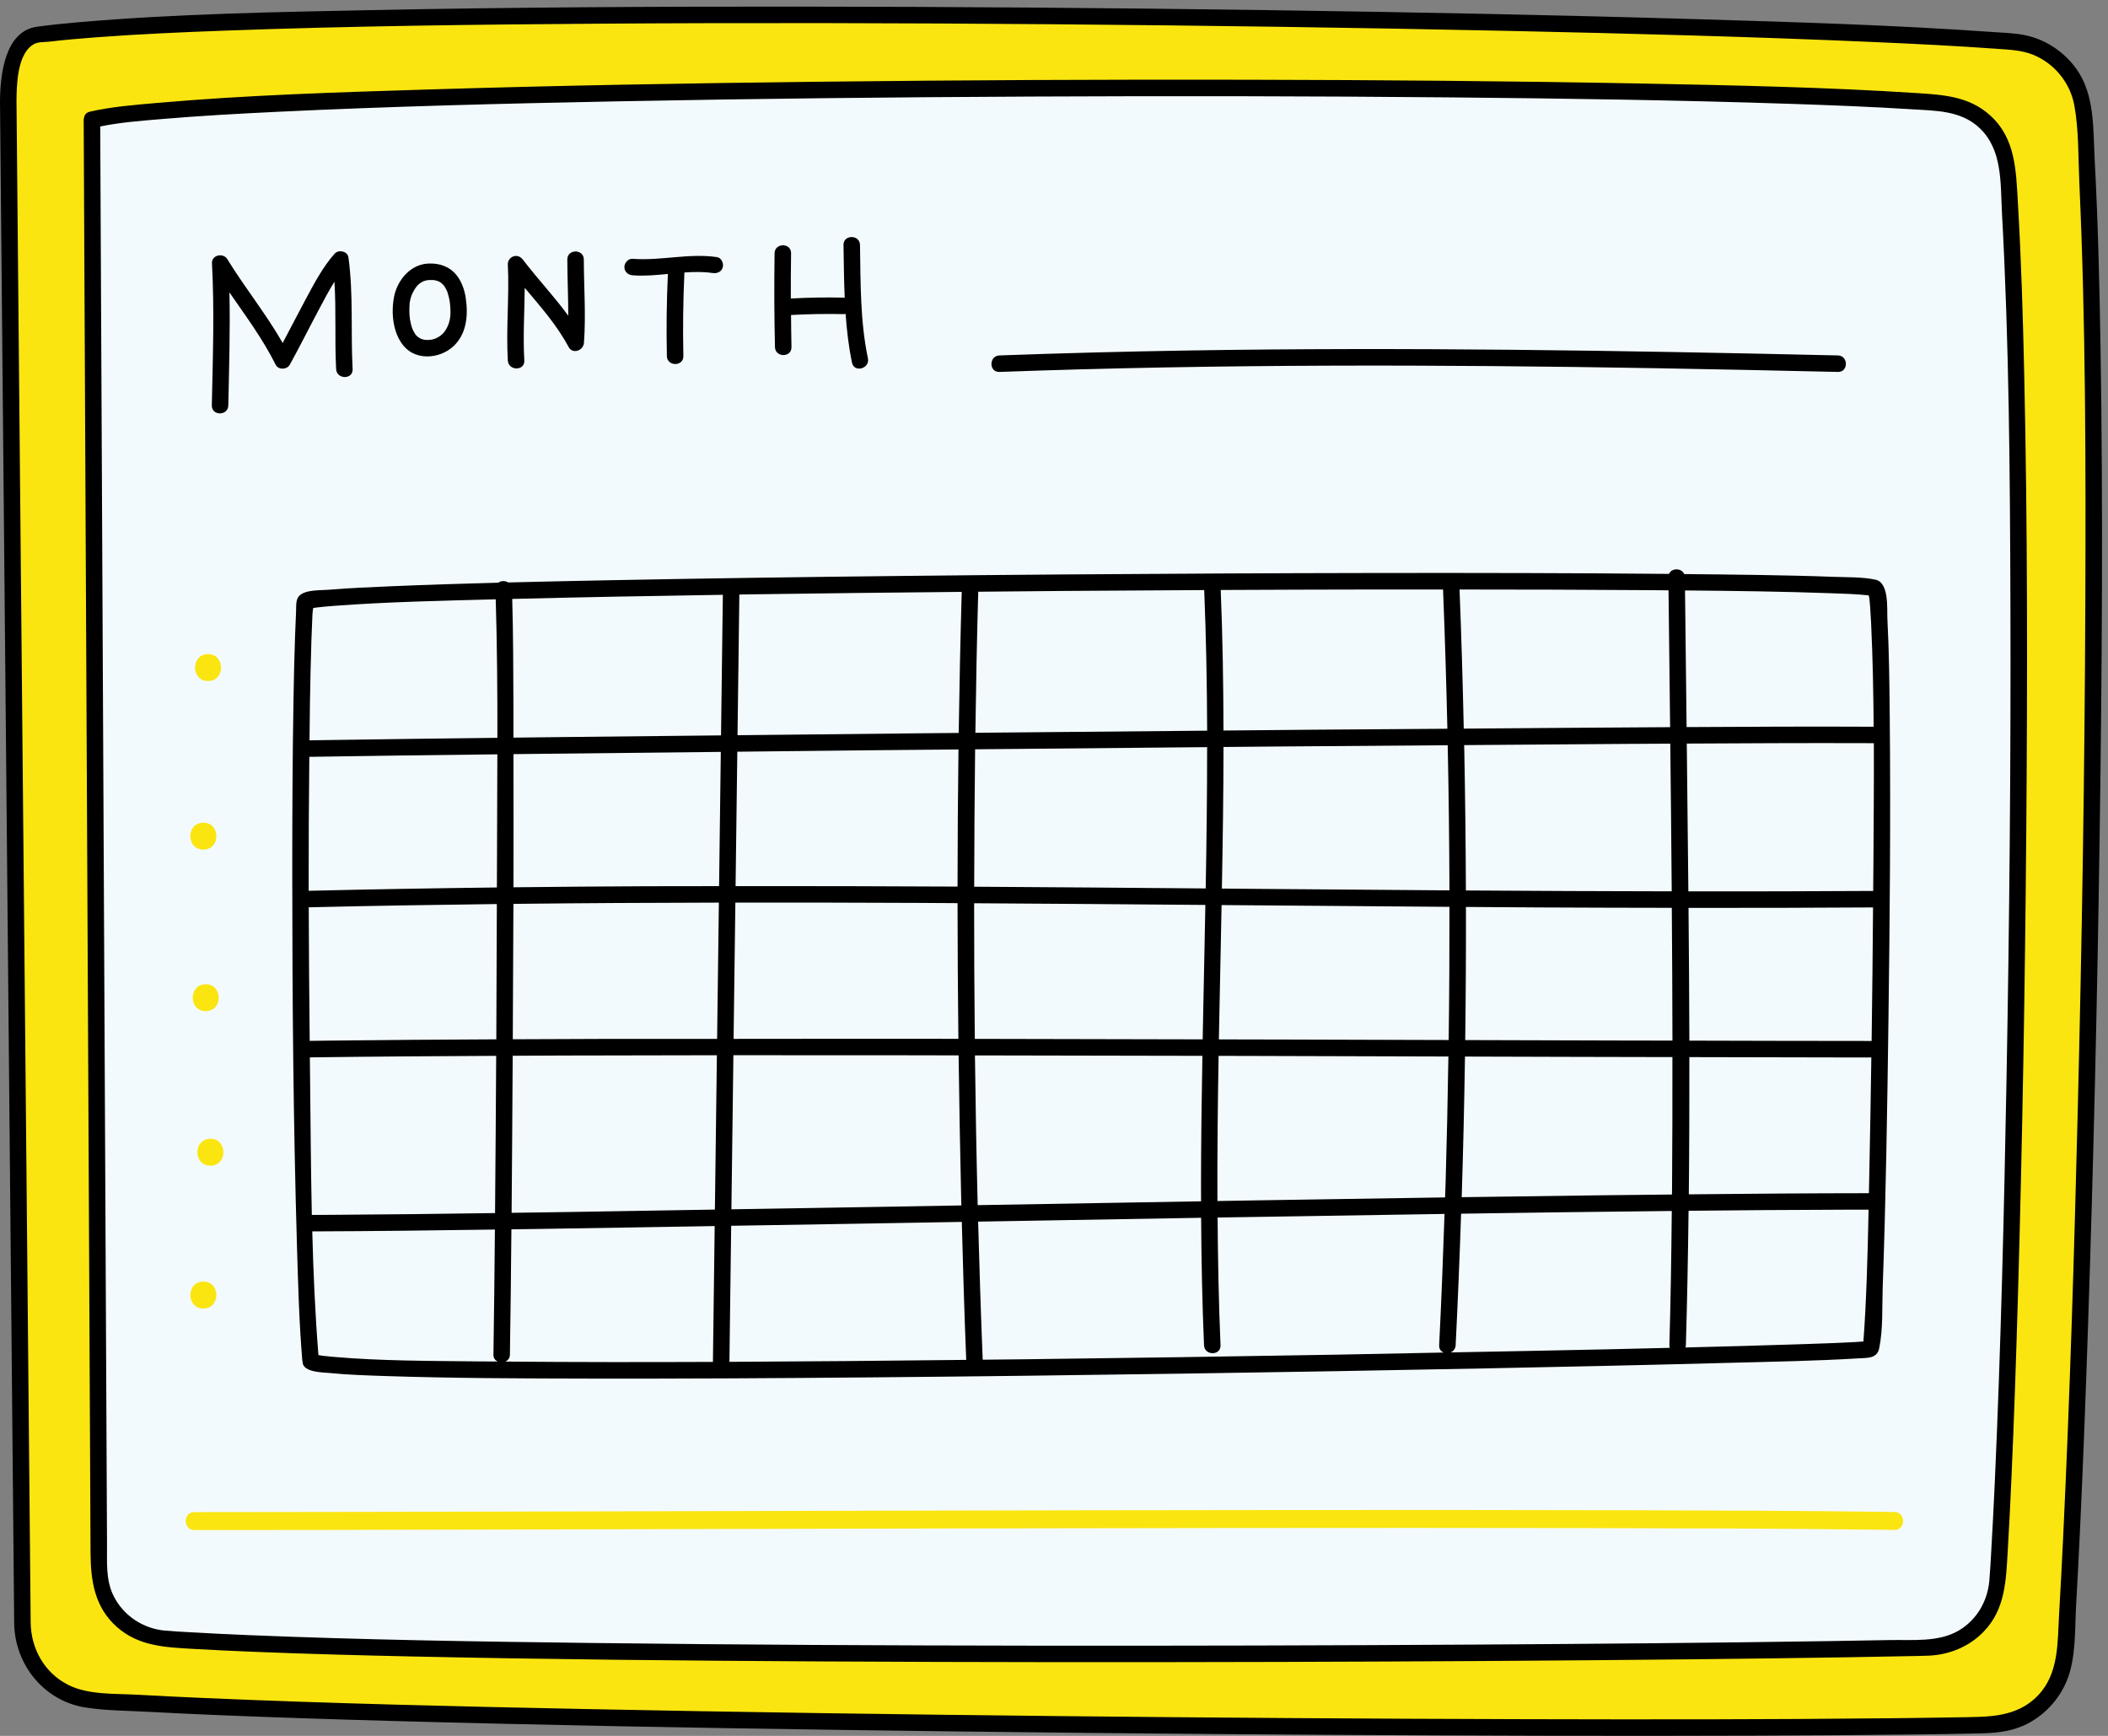
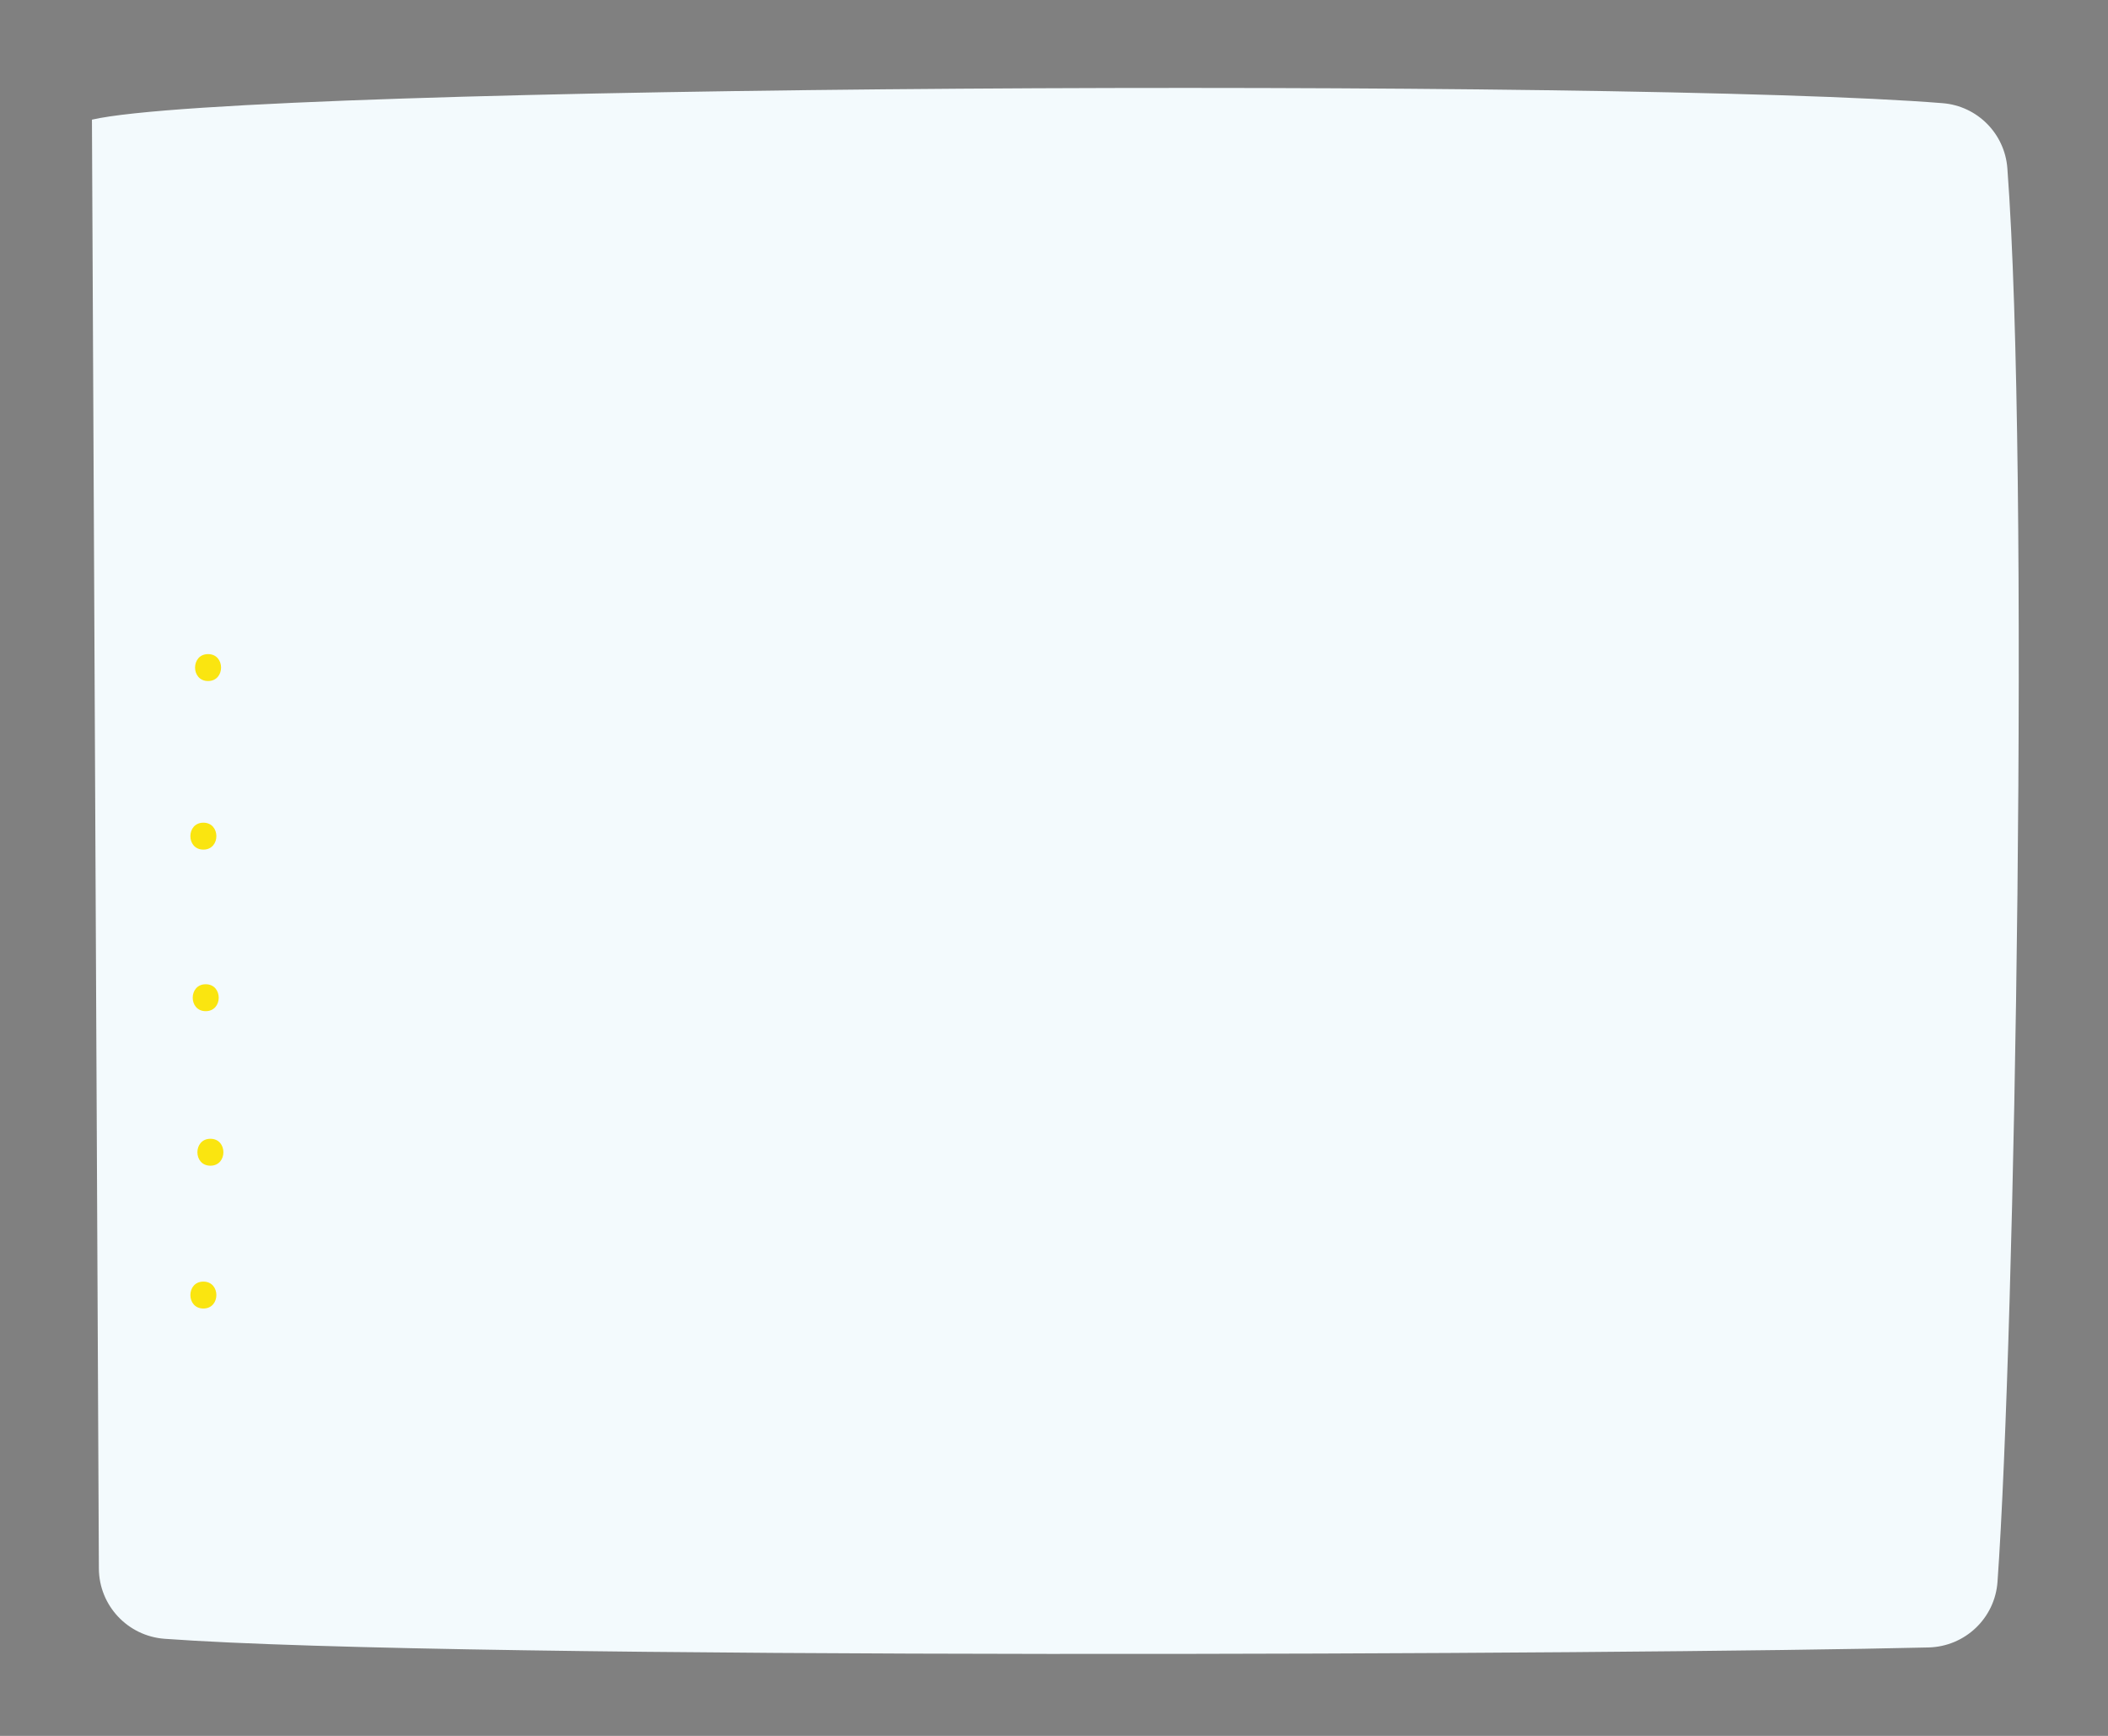
<svg xmlns="http://www.w3.org/2000/svg" fill="#000000" height="210.5" preserveAspectRatio="xMidYMid meet" version="1" viewBox="0.0 -0.8 255.6 210.5" width="255.6" zoomAndPan="magnify">
  <rect x="0.0" y="-0.8" width="255.6" height="210.5" fill="#808080" stroke="none" />
  <g id="change1_1">
-     <path d="M4.136,3.493C33.074-0.79,205.002,1.098,244.162,4.272c4.525,0.367,8.118,3.956,8.458,8.483 c2.941,39.121,0.043,154.558-2.263,187.006c-0.339,4.767-4.241,8.485-9.018,8.602 c-38.156,0.938-191.457-0.166-230.042-2.999c-4.823-0.354-8.553-4.366-8.576-9.202L1,11.443 C1,6.19,2.797,3.691,4.136,3.493z M4.136,3.493C33.074-0.79,205.002,1.098,244.162,4.272 c4.525,0.367,8.118,3.956,8.458,8.483c2.941,39.121,0.043,154.558-2.263,187.006 c-0.339,4.767-4.241,8.485-9.018,8.602c-38.156,0.938-191.457-0.166-230.042-2.999 c-4.823-0.354-8.553-4.366-8.576-9.202L1,11.443C1,6.19,2.797,3.691,4.136,3.493z" fill="#fae510" />
-   </g>
+     </g>
  <g id="change2_1">
    <path d="M11.148,13.71c18.665-4.315,186.977-5.03,224.408-1.998c4.2,0.34,7.526,3.689,7.841,7.891 c2.72,36.26,0.941,141.379-1.194,171.41c-0.314,4.414-3.934,7.852-8.358,7.961 c-35.333,0.868-178.094,1.572-213.88-1.049c-4.479-0.328-7.955-4.033-7.976-8.524L11.148,13.71 M11.148,13.71 c18.665-4.315,186.977-5.03,224.408-1.998c4.2,0.34,7.526,3.689,7.841,7.891 c2.72,36.26,0.941,141.379-1.194,171.41c-0.314,4.414-3.934,7.852-8.358,7.961 c-35.333,0.868-178.094,1.572-213.88-1.049c-4.479-0.328-7.955-4.033-7.976-8.524L11.148,13.71" fill="#f3fafd" />
  </g>
  <g id="change1_2">
    <path d="M25.228,81.784c-2.104,0-2.101-3.265,0-3.265C27.332,78.519,27.329,81.784,25.228,81.784 L25.228,81.784z M24.66,102.226c2.101,0,2.104-3.265,0-3.265C22.559,98.961,22.556,102.226,24.66,102.226 L24.66,102.226z M24.944,121.817c2.101,0,2.104-3.265,0-3.265C22.843,118.552,22.84,121.817,24.944,121.817 L24.944,121.817z M25.512,140.556c2.101,0,2.104-3.265,0-3.265C23.411,137.291,23.407,140.556,25.512,140.556 L25.512,140.556z M24.66,157.875c2.101,0,2.104-3.265,0-3.265C22.559,154.61,22.556,157.875,24.66,157.875 L24.66,157.875z" fill="#fae510" />
  </g>
  <g id="change3_1">
-     <path d="M23.572,184.738c-1.403,0-1.401-2.177,0-2.177c1.122,0,2.244-0,3.365-0.001 c11.814-0.006,23.628-0.035,35.442-0.063c15.089-0.036,30.178-0.075,45.267-0.108 c15.941-0.035,31.881-0.065,47.822-0.078c14.369-0.011,28.738-0.012,43.107,0.028 c10.374,0.029,20.75,0.061,31.124,0.208c1.402,0.02,1.401,2.197,0,2.177c-0.992-0.014-1.983-0.027-2.975-0.038 c-11.003-0.128-22.008-0.159-33.012-0.182c-14.697-0.031-29.394-0.026-44.091-0.011 c-15.967,0.017-31.933,0.049-47.9,0.086c-14.813,0.034-29.626,0.073-44.439,0.106 C46.045,184.711,34.808,184.738,23.572,184.738L23.572,184.738z M23.572,184.738c-1.403,0-1.401-2.177,0-2.177 c1.122,0,2.244-0,3.365-0.001c11.814-0.006,23.628-0.035,35.442-0.063c15.089-0.036,30.178-0.075,45.267-0.108 c15.941-0.035,31.881-0.065,47.822-0.078c14.369-0.011,28.738-0.012,43.107,0.028 c10.374,0.029,20.75,0.061,31.124,0.208c1.402,0.02,1.401,2.197,0,2.177c-0.992-0.014-1.983-0.027-2.975-0.038 c-11.003-0.128-22.008-0.159-33.012-0.182c-14.697-0.031-29.394-0.026-44.091-0.011 c-15.967,0.017-31.933,0.049-47.9,0.086c-14.813,0.034-29.626,0.073-44.439,0.106 C46.045,184.711,34.808,184.738,23.572,184.738L23.572,184.738z" fill="#fae510" />
-   </g>
+     </g>
  <g id="change4_1">
-     <path d="M228.853,74.317c-0.068-1.292,0.242-4.465-1.454-4.825c-1.604-0.34-3.369-0.279-4.997-0.342 c-3.037-0.116-6.075-0.177-9.114-0.229c-3.026-0.052-6.052-0.076-9.078-0.107c-0.319-0.757-1.521-0.768-1.838-0.022 c-5.79-0.053-11.581-0.087-17.371-0.102c-12.237-0.031-24.473-0.007-36.71,0.05 c-13.049,0.06-26.097,0.16-39.145,0.302c-11.865,0.129-23.729,0.291-35.592,0.525 c-3.977,0.079-7.955,0.162-11.932,0.262c-0.366-0.227-0.862-0.221-1.196,0.029 c-4.309,0.113-8.617,0.249-12.923,0.429c-2.538,0.106-5.079,0.217-7.612,0.427c-0.982,0.082-2.835-0.042-3.603,0.737 c-0.47,0.477-0.356,1.308-0.388,1.924c-0.051,0.992-0.09,1.984-0.124,2.976c-0.091,2.621-0.147,5.243-0.191,7.865 c-0.118,6.973-0.149,13.947-0.147,20.921c0.003,15.043,0.126,30.093,0.57,45.13 c0.137,4.642,0.263,9.296,0.649,13.925c0.005,0.056,0.031,0.096,0.043,0.147c0.001,0.041-0.013,0.076-0.007,0.119 c0.162,1.161,2.417,1.154,3.207,1.232c2.261,0.222,4.539,0.296,6.809,0.371c8.19,0.271,16.389,0.295,24.582,0.311 c11.412,0.022,22.824-0.046,34.235-0.147c12.746-0.112,25.491-0.271,38.236-0.461 c12.176-0.181,24.352-0.391,36.527-0.633c9.729-0.194,19.457-0.404,29.183-0.665 c5.306-0.143,10.626-0.228,15.925-0.551c1.036-0.063,2.201,0.04,2.46-1.216c0.486-2.357,0.339-4.977,0.425-7.367 c0.388-10.849,0.555-21.708,0.7-32.562c0.162-12.149,0.271-24.303,0.156-36.454 C229.1,82.317,229.063,78.312,228.853,74.317z M69.351,146.165c-2.439,0.037-4.878,0.07-7.318,0.105 c0.054-6.23,0.094-12.46,0.131-18.689c0.001-0.119,0.001-0.238,0.002-0.356c1.99-0.008,3.979-0.022,5.969-0.028 c6.263-0.021,12.527-0.031,18.79-0.036c-0.081,6.238-0.161,12.477-0.242,18.715 C80.906,145.972,75.129,146.077,69.351,146.165z M106.26,90.173c3.319-0.033,6.639-0.06,9.958-0.093 c-0.072,5.543-0.11,11.087-0.114,16.631c-8.971-0.05-17.943-0.066-26.914-0.059 c0.07-5.433,0.141-10.866,0.211-16.298C95.021,90.295,100.641,90.23,106.26,90.173z M146.367,89.8 c0.001,5.711-0.069,11.423-0.173,17.135c-9.357-0.079-18.714-0.154-28.071-0.209 c0.011-5.556,0.047-11.111,0.112-16.664C127.613,89.971,136.99,89.883,146.367,89.8z M153.758,89.732 c7.26-0.062,14.52-0.108,21.78-0.163c0.121,5.865,0.192,11.732,0.211,17.599 c-7.359-0.051-14.718-0.109-22.077-0.171c-1.839-0.015-3.677-0.03-5.516-0.046 c0.107-5.724,0.191-11.447,0.197-17.17C150.156,89.766,151.957,89.747,153.758,89.732z M227.157,103.98 c-0.005,1.086-0.023,2.171-0.029,3.257c-7.47,0.05-14.939,0.06-22.409,0.052 c-0.058-5.975-0.127-11.949-0.193-17.921c7.141-0.04,14.282-0.073,21.423-0.052 c0.42,0.001,0.84,0.004,1.26,0.006C227.228,94.21,227.182,99.1,227.157,103.98z M226.939,125.43 c-7.367-0.001-14.734-0.021-22.1-0.04c-0.014-5.366-0.053-10.732-0.102-16.098 c7.458,0.008,14.916-0.005,22.374-0.055C227.07,114.634,227.017,120.032,226.939,125.43z M62.252,108.807 c8.304-0.092,16.608-0.142,24.913-0.154c-0.071,5.508-0.142,11.016-0.214,16.525 c-4.74,0.004-9.48-0.007-14.219,0.005c-3.519,0.009-7.037,0.026-10.556,0.041 C62.207,119.752,62.234,114.279,62.252,108.807z M60.179,125.232c-6.778,0.032-13.556,0.075-20.333,0.156 c-0.765,0.009-1.53,0.019-2.294,0.03c-0.06-5.398-0.101-10.796-0.116-16.195 c7.602-0.184,15.204-0.304,22.807-0.396C60.227,114.295,60.21,119.764,60.179,125.232z M89.165,108.648 c7.413-0.005,14.825,0.006,22.237,0.041c1.568,0.007,3.136,0.021,4.703,0.029 c0.004,5.486,0.038,10.971,0.102,16.456c-0.942-0.001-1.885-0.005-2.827-0.006 c-8.143-0.01-16.287,0.004-24.43,0.009C89.022,119.667,89.093,114.157,89.165,108.648z M118.116,108.73 c9.346,0.055,18.692,0.126,28.038,0.205c-0.105,5.434-0.225,10.868-0.327,16.301 c-9.21-0.023-18.42-0.045-27.63-0.059C118.142,119.695,118.112,114.213,118.116,108.73z M148.12,108.951 c9.21,0.078,18.42,0.151,27.63,0.215c0.008,5.383-0.021,10.767-0.095,16.149 c-6.5-0.019-12.999-0.038-19.499-0.057c-2.788-0.008-5.577-0.011-8.365-0.018 C147.891,119.811,148.013,114.381,148.12,108.951z M177.75,109.179c2.958,0.02,5.917,0.043,8.875,0.059 c5.362,0.028,10.724,0.039,16.086,0.048c0.039,5.367,0.071,10.734,0.078,16.1 c-2.237-0.006-4.474-0.006-6.711-0.012c-6.139-0.017-12.279-0.035-18.418-0.053 C177.731,119.94,177.761,114.56,177.75,109.179z M202.7,107.285c-8.319-0.013-16.638-0.049-24.957-0.105 c-0.022-5.653-0.085-11.306-0.194-16.957c-0.004-0.223-0.012-0.446-0.016-0.669 c6.434-0.048,12.867-0.105,19.3-0.144c1.898-0.011,3.795-0.02,5.693-0.031 C202.593,95.348,202.653,101.316,202.7,107.285z M87.199,105.967c-0.003,0.229-0.006,0.459-0.009,0.688 c-2.92,0.004-5.84-0.002-8.761,0.011c-5.39,0.024-10.779,0.069-16.169,0.129 c0.015-5.382,0.007-10.765-0.003-16.147c0.657-0.008,1.314-0.016,1.971-0.023c7.724-0.09,15.448-0.167,23.173-0.249 C87.334,95.573,87.267,100.77,87.199,105.967z M60.267,102.248c-0.003,1.523-0.013,3.046-0.017,4.569 c-7.609,0.091-15.217,0.22-22.824,0.404c-0.009-5.415,0.022-10.831,0.08-16.245 c7.599-0.127,15.199-0.216,22.799-0.304C60.294,94.532,60.274,98.392,60.267,102.248z M37.584,128.667 c-0.005-0.415-0.008-0.831-0.013-1.246c7.53-0.101,15.062-0.151,22.593-0.186 c-0.037,6.229-0.079,12.458-0.134,18.687c-0.001,0.126-0.003,0.252-0.004,0.378 c-6.657,0.095-13.314,0.179-19.971,0.216c-0.749,0.004-1.498,0.007-2.246,0.009 C37.68,140.566,37.657,134.603,37.584,128.667z M88.898,129.288c0.009-0.71,0.018-1.42,0.028-2.129 c6.401-0.004,12.803-0.002,19.204,0.004c2.701,0.002,5.402,0.012,8.103,0.016c0.076,5.848,0.181,11.695,0.317,17.541 c0.005,0.218,0.013,0.437,0.018,0.655c-2.546,0.044-5.092,0.087-7.638,0.131 c-6.748,0.117-13.497,0.224-20.245,0.338C88.755,140.324,88.826,134.806,88.898,129.288z M118.214,127.181 c9.193,0.013,18.387,0.03,27.58,0.053c-0.091,5.143-0.163,10.285-0.168,15.426 c-0.001,0.738,0.005,1.476,0.007,2.214c-9.029,0.152-18.058,0.307-27.086,0.465 C118.395,139.288,118.285,133.235,118.214,127.181z M147.758,127.238c1.05,0.003,2.101,0.003,3.151,0.006 c8.237,0.022,16.474,0.047,24.712,0.071c-0.079,5.047-0.185,10.093-0.333,15.138 c-0.019,0.649-0.047,1.298-0.067,1.948c-7.486,0.111-14.971,0.228-22.456,0.351 c-1.717,0.028-3.433,0.06-5.15,0.088C147.592,138.974,147.657,133.106,147.758,127.238z M177.632,127.321 c4.621,0.014,9.242,0.027,13.863,0.04c3.763,0.011,7.526,0.014,11.289,0.024c0.003,5.305-0.003,10.61-0.044,15.915 c-0.002,0.25-0.007,0.5-0.009,0.75c-2.859,0.031-5.718,0.057-8.578,0.092c-5.639,0.069-11.278,0.15-16.918,0.232 C177.417,138.691,177.546,133.006,177.632,127.321z M204.838,127.389c6.471,0.016,12.941,0.036,19.411,0.041 c0.885,0.001,1.77,0.001,2.655,0.001c-0.07,4.548-0.139,9.097-0.236,13.645 c-0.02,0.926-0.039,1.867-0.058,2.814c-7.279,0.005-14.559,0.063-21.838,0.138 C204.831,138.482,204.846,132.935,204.838,127.389z M227.013,71.444c0.005,0.004-0.001,0.001-0.014-0.007 C227.003,71.44,227.009,71.44,227.013,71.444z M221.934,71.134c1.547,0.056,3.107,0.096,4.649,0.262 c0.026,0.09,0.047,0.167,0.06,0.226c0.013,0.111,0.044,0.356,0.051,0.425c0.027,0.265,0.048,0.531,0.068,0.797 c0.048,0.639,0.083,1.28,0.114,1.92c0.2,4.181,0.277,8.37,0.31,12.561c-7.56-0.039-15.121,0-22.682,0.043 c-0.061-5.523-0.127-11.046-0.191-16.569C210.187,70.85,216.063,70.922,221.934,71.134z M200.013,70.765 c0.766,0.006,1.532,0.013,2.299,0.019c0.064,5.532,0.131,11.063,0.194,16.595c-0.39,0.002-0.78,0.004-1.17,0.006 c-7.951,0.044-15.902,0.111-23.852,0.171c-0.124-5.625-0.287-11.249-0.511-16.87 C184.653,70.688,192.333,70.705,200.013,70.765z M167.085,70.683c2.63-0.004,5.259,0.002,7.888,0.002 c0.224,5.626,0.397,11.255,0.524,16.885c-5.398,0.041-10.796,0.071-16.194,0.116 c-3.651,0.03-7.303,0.068-10.954,0.1c-0.011-5.683-0.102-11.365-0.334-17.043 C154.372,70.712,160.728,70.692,167.085,70.683z M146.013,70.754c0.232,5.682,0.338,11.365,0.357,17.049 c-9.368,0.082-18.735,0.166-28.103,0.256c0.076-5.702,0.185-11.405,0.347-17.105 c3.473-0.032,6.946-0.069,10.419-0.095C134.693,70.816,140.353,70.782,146.013,70.754z M116.612,70.972 c-0.163,5.7-0.283,11.402-0.367,17.105c-1.48,0.014-2.96,0.026-4.44,0.041 c-7.46,0.073-14.919,0.158-22.378,0.236c0.074-5.686,0.147-11.373,0.221-17.059 c0.567-0.008,1.134-0.02,1.7-0.028C99.769,71.145,108.191,71.053,116.612,70.972z M87.647,71.328 c-0.073,5.683-0.147,11.365-0.221,17.047c-6.232,0.066-12.464,0.126-18.696,0.197 c-2.158,0.025-4.316,0.051-6.474,0.076c-0.003-1.187,0.004-2.374-0.001-3.561c-0.018-4.418-0.02-8.841-0.146-13.258 C70.621,71.614,79.134,71.458,87.647,71.328z M40.511,72.667c6.479-0.488,12.992-0.616,19.485-0.789 c0.037-0.001,0.074-0.002,0.111-0.003c0.171,5.594,0.21,11.195,0.202,16.796c-6.898,0.081-13.796,0.165-20.693,0.271 c-0.696,0.011-1.392,0.022-2.088,0.033c0.018-1.47,0.026-2.939,0.051-4.409c0.043-2.622,0.098-5.243,0.185-7.863 c0.034-1.015,0.073-2.03,0.122-3.045c0.009-0.192,0.061-0.467,0.085-0.726c0.142-0.023,0.28-0.045,0.302-0.051 C39.017,72.788,39.764,72.723,40.511,72.667z M37.535,73.016c0.001-0,0.002-0,0.003-0.001 C37.535,73.018,37.537,73.015,37.535,73.016z M37.51,73.027C37.45,73.084,37.428,73.065,37.51,73.027 L37.51,73.027z M40.308,163.727c-0.359-0.031-0.717-0.068-1.075-0.11c-0.064-0.007-0.096-0.011-0.116-0.012 c-0.019-0.004-0.047-0.009-0.087-0.015c-0.118-0.02-0.236-0.036-0.353-0.06c-0.021-0.004-0.046-0.014-0.068-0.02 c-0.398-4.979-0.616-9.98-0.746-14.988c7.382-0.023,14.764-0.118,22.145-0.224 c-0.046,5.055-0.096,10.11-0.178,15.164c-0.007,0.425,0.214,0.696,0.504,0.84 c-0.77-0.007-1.54-0.005-2.309-0.014C52.13,164.221,46.185,164.243,40.308,163.727z M61.287,164.309 c0.299-0.143,0.534-0.416,0.541-0.846c0.082-5.064,0.134-10.128,0.181-15.192c1.046-0.015,2.093-0.028,3.14-0.043 c7.17-0.106,14.339-0.233,21.508-0.353c-0.071,5.491-0.142,10.982-0.213,16.474 C78.059,164.384,69.673,164.383,61.287,164.309z M88.444,164.341c0.071-5.5,0.142-11,0.213-16.5 c4.998-0.084,9.996-0.16,14.994-0.246c4.323-0.075,8.646-0.148,12.97-0.224 c0.141,5.578,0.311,11.156,0.536,16.732C107.586,164.209,98.016,164.297,88.444,164.341z M124.375,164.027 c-1.74,0.021-3.48,0.036-5.219,0.055c-0.225-5.579-0.406-11.161-0.555-16.744 c9.013-0.157,18.025-0.315,27.038-0.466c0.031,5.154,0.131,10.307,0.352,15.456c0.055,1.282,2.055,1.289,2,0 c-0.221-5.162-0.316-10.326-0.354-15.49c9.171-0.153,18.343-0.297,27.515-0.432 c-0.177,5.309-0.385,10.617-0.651,15.922c-0.023,0.467,0.228,0.758,0.557,0.886 c-4.353,0.083-8.706,0.182-13.059,0.258C149.458,163.688,136.917,163.875,124.375,164.027z M175.883,163.197 c0.328-0.134,0.595-0.418,0.617-0.87c0.267-5.315,0.482-10.632,0.662-15.951c4.098-0.06,8.197-0.123,12.295-0.176 c4.416-0.058,8.833-0.107,13.25-0.154c-0.053,5.428-0.132,10.855-0.292,16.281 c-0.004,0.12,0.026,0.218,0.055,0.316c-2.402,0.058-4.804,0.117-7.206,0.172 C188.804,162.961,182.343,163.073,175.883,163.197z M224.958,161.94c-2.108,0.116-4.219,0.184-6.329,0.255 c-4.758,0.159-9.517,0.286-14.276,0.403c0.026-0.087,0.06-0.168,0.063-0.271 c0.16-5.433,0.26-10.868,0.327-16.305c6.434-0.066,12.868-0.117,19.303-0.133 c0.841-0.002,1.683-0.003,2.524-0.003c-0.112,5.408-0.255,10.983-0.627,15.985 C225.614,161.895,225.286,161.922,224.958,161.94z M244.671,23.739c-0.227-3.86-0.27-7.777-3.391-10.576 c-2.512-2.253-5.56-2.462-8.737-2.669c-11.168-0.727-22.375-0.95-33.562-1.166 c-15.877-0.305-31.757-0.426-47.636-0.459c-17.404-0.036-34.808,0.043-52.211,0.244 c-15.764,0.182-31.528,0.454-47.286,0.941c-10.954,0.339-21.941,0.672-32.862,1.633 c-2.7,0.237-5.457,0.452-8.105,1.058c-0.342,0.078-0.541,0.282-0.639,0.526c-0.018,0.038-0.021,0.088-0.034,0.131 c-0.015,0.063-0.035,0.122-0.037,0.187c-0.005,0.042-0.024,0.074-0.024,0.12 c0.022,4.533,0.043,9.065,0.065,13.598c0.054,11.271,0.108,22.542,0.162,33.813c0.07,14.519,0.139,29.038,0.209,43.557 c0.068,14.277,0.137,28.553,0.205,42.83c0.051,10.544,0.101,21.088,0.151,31.631 c0.013,2.781,0.027,5.563,0.04,8.344c0.016,3.362,0.468,6.594,3.196,9.01c2.642,2.34,5.869,2.46,9.189,2.653 c2.463,0.143,4.928,0.257,7.394,0.356c6.345,0.257,12.693,0.425,19.041,0.563 c16.625,0.363,33.254,0.514,49.882,0.606c18.561,0.102,37.122,0.111,55.683,0.058 c16.521-0.048,33.043-0.143,49.564-0.315c6.254-0.065,12.509-0.141,18.762-0.242 c2.408-0.039,4.816-0.082,7.224-0.133c0.976-0.021,1.954-0.026,2.93-0.067c2.506-0.104,4.897-1.079,6.659-2.888 c2.665-2.736,2.73-6.259,2.94-9.817c0.17-2.87,0.311-5.741,0.44-8.612c0.334-7.446,0.583-14.895,0.798-22.345 c0.542-18.794,0.859-37.596,1.01-56.397c0.148-18.387,0.161-36.782-0.247-55.166 C245.291,37.743,245.082,30.735,244.671,23.739z M243.293,130.182c-0.299,16.232-0.685,32.468-1.417,48.687 c-0.129,2.857-0.271,5.714-0.441,8.569c-0.068,1.144-0.121,2.292-0.222,3.433c-0.222,2.507-1.523,4.762-3.715,6.055 c-2.441,1.439-5.606,1.099-8.352,1.152c-2.485,0.049-4.971,0.09-7.456,0.128 c-14.183,0.217-28.367,0.333-42.551,0.419c-17.927,0.109-35.853,0.154-53.78,0.132 c-17.874-0.022-35.748-0.105-53.621-0.326c-13.87-0.171-27.748-0.377-41.609-0.953 c-2.401-0.1-4.801-0.213-7.199-0.356c-0.987-0.059-1.98-0.101-2.964-0.195c-2.638-0.253-4.986-1.802-6.183-4.182 c-0.967-1.922-0.796-4.068-0.806-6.15c-0.037-7.797-0.075-15.594-0.112-23.39 c-0.062-12.926-0.124-25.852-0.186-38.778c-0.07-14.68-0.141-29.36-0.211-44.04 c-0.063-13.059-0.125-26.118-0.188-39.176c-0.039-8.062-0.077-16.125-0.116-24.187 c-0.004-0.83-0.008-1.661-0.012-2.491c2.419-0.489,4.726-0.665,7.341-0.888c4.719-0.402,9.449-0.663,14.179-0.89 c13.66-0.658,27.336-0.996,41.009-1.264c16.844-0.33,33.691-0.507,50.538-0.585 c16.859-0.078,33.718-0.056,50.576,0.102c13.855,0.13,27.713,0.328,41.561,0.791 c4.845,0.162,9.691,0.353,14.529,0.655c2.867,0.179,5.852,0.142,8.104,2.235c2.853,2.651,2.559,6.756,2.755,10.338 c0.864,15.782,0.972,31.612,1.024,47.413C243.83,91.687,243.647,110.937,243.293,130.182z M40.55,33.36 c0.228,3.524,0.019,7.068,0.206,10.597c0.068,1.28,2.068,1.288,2,0c-0.24-4.529,0.107-9.05-0.508-13.56 c-0.101-0.744-1.212-0.959-1.671-0.441c-1.466,1.653-2.514,3.679-3.553,5.612c-0.93,1.732-1.826,3.483-2.748,5.22 c-2.011-3.528-4.59-6.696-6.712-10.161c-0.495-0.807-1.919-0.522-1.863,0.505 c0.308,5.739,0.102,11.49-0.018,17.231c-0.027,1.288,1.973,1.287,2,0c0.095-4.567,0.234-9.139,0.136-13.707 c1.967,2.858,4.046,5.641,5.597,8.759c0.335,0.674,1.379,0.628,1.727,0c1.206-2.177,2.31-4.408,3.482-6.602 C39.233,35.674,39.849,34.483,40.55,33.36z M54.947,41.217c1.655-1.506,1.84-3.825,1.523-5.904 c-0.154-1.009-0.503-1.998-1.152-2.797c-0.771-0.951-1.942-1.374-3.145-1.361 c-2.316-0.042-4.032,1.986-4.414,4.141c-0.345,1.944-0.106,4.349,1.224,5.893 C50.507,42.958,53.328,42.69,54.947,41.217z M53.465,33.484C53.444,33.47,53.447,33.472,53.465,33.484 L53.465,33.484z M49.67,35.994c0.004-0.048,0.009-0.095,0.014-0.143c0.002-0.008,0.001-0.006,0.004-0.024 c0.038-0.201,0.084-0.398,0.144-0.593c0.116-0.374,0.254-0.651,0.506-1.048c0.412-0.648,1.063-1.046,1.836-1.032 c0.124-0.001,0.247-0.001,0.371,0.007c0.038,0.003,0.063,0.004,0.086,0.005c0.008,0.002,0.022,0.005,0.046,0.009 c0.089,0.015,0.176,0.036,0.263,0.06c0.001,0,0.145,0.05,0.182,0.059c0.131,0.059,0.258,0.131,0.376,0.212 c0.01,0.008,0.021,0.015,0.026,0.02c0.094,0.081,0.179,0.169,0.263,0.261c0.017,0.019,0.022,0.025,0.033,0.036 c0.05,0.068,0.097,0.138,0.141,0.209c0.082,0.133,0.155,0.272,0.22,0.413c0.009,0.019,0.013,0.028,0.019,0.04 c0.005,0.016,0.012,0.037,0.024,0.071c0.021,0.06,0.043,0.12,0.062,0.18c0.059,0.181,0.109,0.366,0.151,0.551 c0.035,0.154,0.065,0.308,0.09,0.464c0.003,0.017,0.02,0.15,0.024,0.173c0.006,0.051,0.012,0.101,0.017,0.152 c0.033,0.333,0.054,0.67,0.053,1.005c-0.003,0.822-0.205,1.583-0.66,2.248c-0.352,0.514-0.91,0.885-1.526,1.032 c-0.262,0.063-0.717,0.086-0.97,0.04c-0.071-0.013-0.143-0.031-0.213-0.05c0.005,0.001-0.32-0.113-0.155-0.042 c-0.061-0.026-0.122-0.059-0.181-0.092c-0.035-0.02-0.323-0.227-0.205-0.128c-0.298-0.249-0.351-0.333-0.53-0.654 c-0.161-0.288-0.255-0.549-0.357-0.954c-0.18-0.718-0.217-1.404-0.172-2.223 C49.657,36.171,49.662,36.083,49.67,35.994z M61.575,42.914c0.074,1.279,2.075,1.288,2,0 c-0.171-2.936,0.024-5.875,0.049-8.811c1.921,2.285,3.904,4.522,5.32,7.171c0.498,0.933,1.796,0.424,1.863-0.505 c0.245-3.377-0.009-6.729-0.018-10.106c-0.004-1.287-2.003-1.289-2,0c0.006,2.281,0.115,4.55,0.116,6.824 c-1.699-2.341-3.708-4.45-5.466-6.757c-0.274-0.359-0.664-0.588-1.129-0.46 c-0.409,0.112-0.756,0.529-0.734,0.964C61.766,35.123,61.349,39.022,61.575,42.914z M76.706,32.585 c1.424,0.107,2.85-0.025,4.275-0.167c-0.149,3.317-0.194,6.638-0.121,9.959c0.028,1.285,2.028,1.29,2,0 c-0.074-3.379-0.029-6.759,0.127-10.135c1.142-0.08,2.283-0.1,3.422,0.065c0.534,0.077,1.075-0.132,1.23-0.699 c0.129-0.47-0.161-1.152-0.698-1.23c-3.426-0.498-6.806,0.464-10.233,0.206c-0.539-0.041-1,0.489-1,1 C75.706,32.16,76.165,32.544,76.706,32.585z M95.968,41.29c-0.03-1.297-0.04-2.595-0.053-3.892 c2.139-0.117,4.281-0.156,6.422-0.105c0.067,0.002,0.13-0.025,0.195-0.039c0.139,1.984,0.366,3.962,0.775,5.925 c0.263,1.259,2.191,0.726,1.929-0.532c-0.943-4.524-0.882-9.138-0.959-13.736c-0.021-1.286-2.022-1.29-2,0 c0.036,2.136,0.054,4.271,0.145,6.4c-0.03-0.003-0.055-0.018-0.086-0.019c-2.149-0.051-4.299-0.013-6.446,0.106 c-0.006-1.829,0.003-3.658,0.03-5.486c0.019-1.288-1.981-1.288-2,0c-0.057,3.792-0.041,7.585,0.046,11.377 C93.998,42.575,95.998,42.58,95.968,41.29z M121.181,44.301c26.534-0.966,53.09-0.907,79.634-0.45 c7.346,0.127,14.692,0.282,22.038,0.45c1.288,0.029,1.287-1.971,0-2c-26.299-0.602-52.607-1.028-78.911-0.597 c-7.589,0.124-15.176,0.321-22.76,0.597C119.898,42.347,119.892,44.347,121.181,44.301z M254.691,41.17 c-0.123-7.564-0.307-15.13-0.709-22.684c-0.195-3.666,0.024-7.796-2.203-10.912 c-1.439-2.013-3.575-3.486-5.991-4.053c-1.278-0.3-2.629-0.33-3.937-0.423 c-11.998-0.853-24.036-1.212-36.057-1.571c-17.305-0.516-34.616-0.851-51.928-1.095 c-19.04-0.269-38.082-0.419-57.124-0.431C79.527-0.01,62.309,0.077,45.096,0.424 C33.269,0.662,21.393,0.875,9.602,1.889C7.891,2.036,6.183,2.208,4.482,2.442c-3.924,0.54-4.451,5.878-4.482,9.001 c0.046,4.908,0.091,9.816,0.137,14.723C0.251,38.325,0.364,50.484,0.477,62.643 c0.145,15.563,0.29,31.125,0.435,46.688c0.141,15.12,0.282,30.239,0.422,45.359 c0.101,10.829,0.202,21.659,0.303,32.489c0.024,2.604,0.049,5.207,0.073,7.811c0.004,0.388,0.002,0.777,0.011,1.165 c0.115,4.95,3.648,9.31,8.612,10.096c2.441,0.387,4.996,0.386,7.462,0.519c2.795,0.151,5.59,0.28,8.386,0.397 c7.143,0.299,14.288,0.524,21.434,0.723c18.109,0.502,36.224,0.825,54.338,1.084 c19.812,0.283,39.625,0.478,59.438,0.598c17.331,0.105,34.662,0.159,51.993,0.095 c6.4-0.024,12.8-0.062,19.199-0.145c2.443-0.032,4.887-0.07,7.33-0.123c1.921-0.042,3.755-0.173,5.535-0.992 c2.332-1.073,4.192-3.046,5.164-5.417c1.132-2.762,0.951-6.192,1.121-9.147c0.183-3.192,0.344-6.385,0.493-9.578 c0.376-8.072,0.68-16.148,0.95-24.225c0.669-19.997,1.132-40.001,1.417-60.007 C254.873,80.413,255.011,60.787,254.691,41.17z M252.849,72.624c-0.078,20.435-0.414,40.869-0.918,61.298 c-0.427,17.291-0.949,34.583-1.777,51.86c-0.146,3.038-0.302,6.075-0.482,9.11 c-0.203,3.425,0.003,7.185-2.521,9.86c-2.62,2.776-6.137,2.629-9.632,2.692c-2.586,0.047-5.171,0.081-7.757,0.109 c-14.894,0.163-29.79,0.157-44.685,0.12c-18.957-0.048-37.914-0.178-56.87-0.377 c-19.187-0.201-38.374-0.469-57.559-0.86c-15.242-0.311-30.487-0.665-45.718-1.323 c-2.751-0.119-5.501-0.25-8.25-0.405c-2.725-0.154-6.014,0.05-8.475-1.228 c-2.84-1.474-4.444-4.364-4.487-7.517c-0.008-0.608-0.011-1.216-0.017-1.825 c-0.073-7.81-0.145-15.62-0.218-23.43c-0.126-13.528-0.252-27.055-0.378-40.583 c-0.146-15.678-0.292-31.356-0.438-47.034C2.537,69.114,2.407,55.136,2.277,41.158 c-0.081-8.715-0.162-17.43-0.243-26.145c-0.011-1.19-0.022-2.381-0.033-3.571c0.019-1.898,0.076-5.486,1.901-6.764 c0.655-0.458,1.335-0.341,2.088-0.429c1.851-0.218,3.71-0.378,5.568-0.518C16.783,3.338,22.02,3.107,27.256,2.914 c15.148-0.557,30.31-0.741,45.467-0.843c18.375-0.125,36.751-0.08,55.126,0.071 c18.36,0.151,36.719,0.408,55.075,0.804c14.741,0.318,29.485,0.701,44.216,1.348 c5.034,0.221,10.069,0.467,15.095,0.831c1.463,0.106,2.93,0.163,4.309,0.725c2.578,1.051,4.48,3.41,4.978,6.145 c0.55,3.024,0.463,6.293,0.603,9.359C252.901,38.425,252.914,55.538,252.849,72.624z" />
-   </g>
+     </g>
</svg>